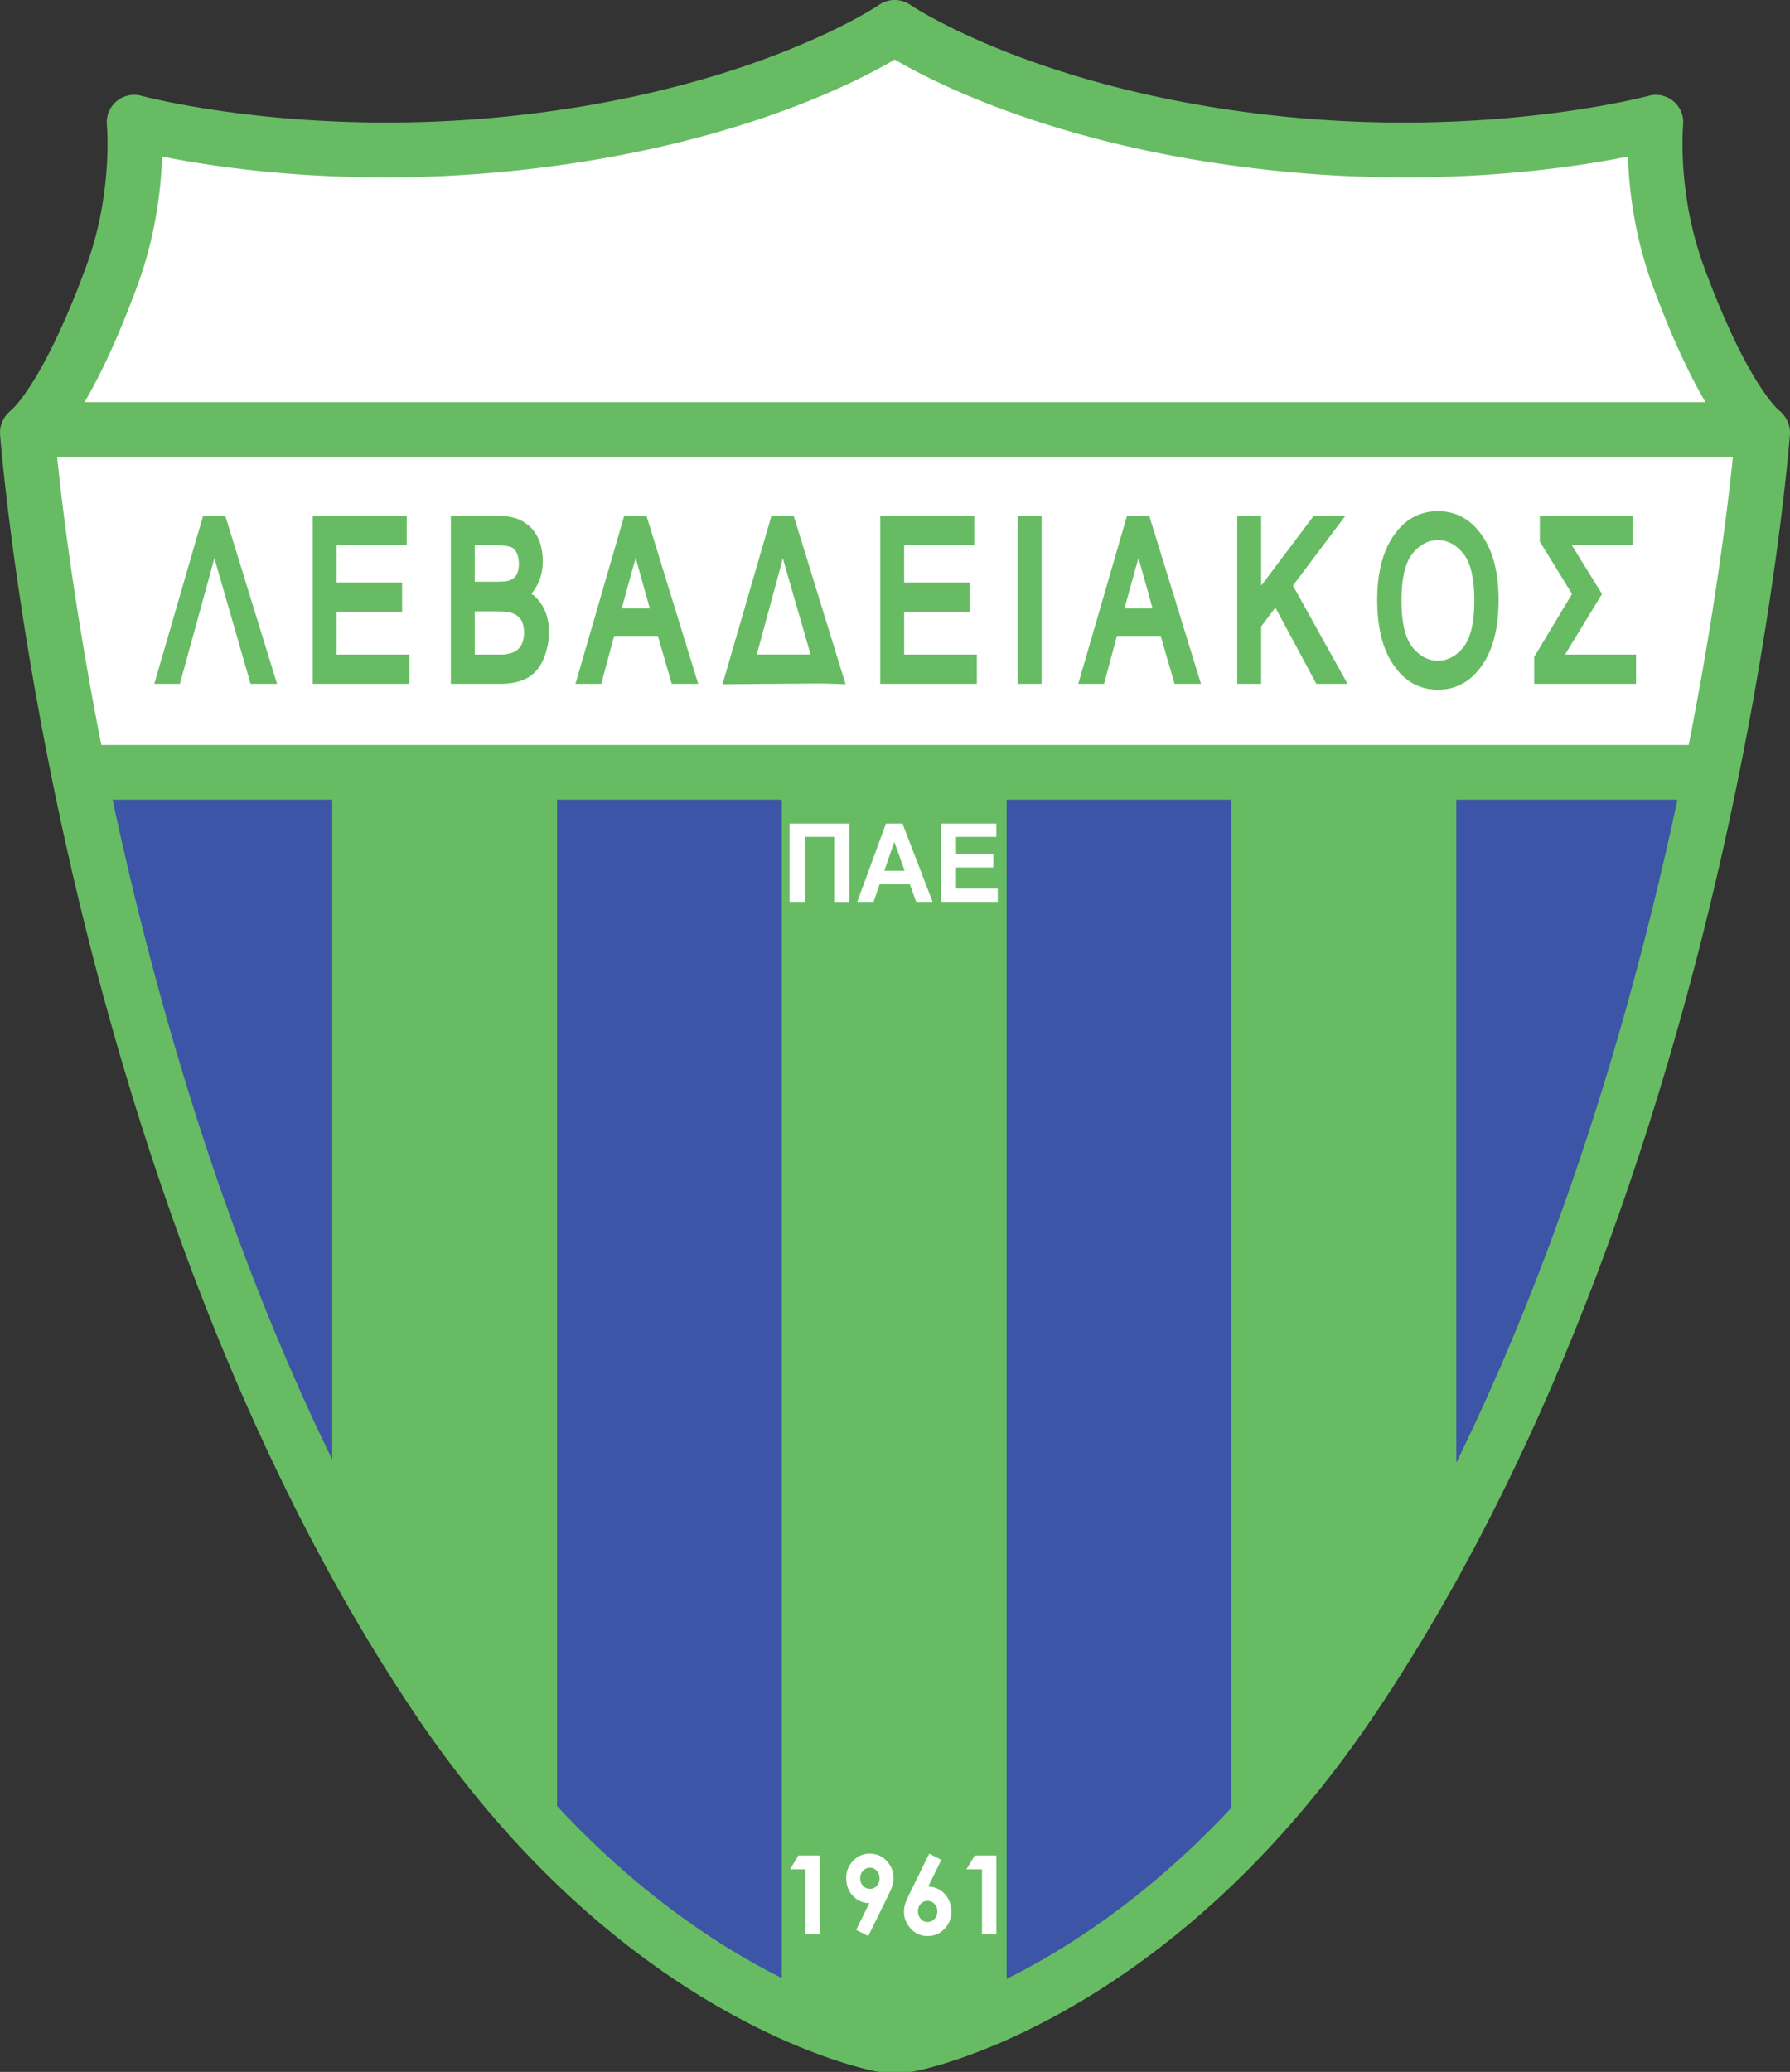
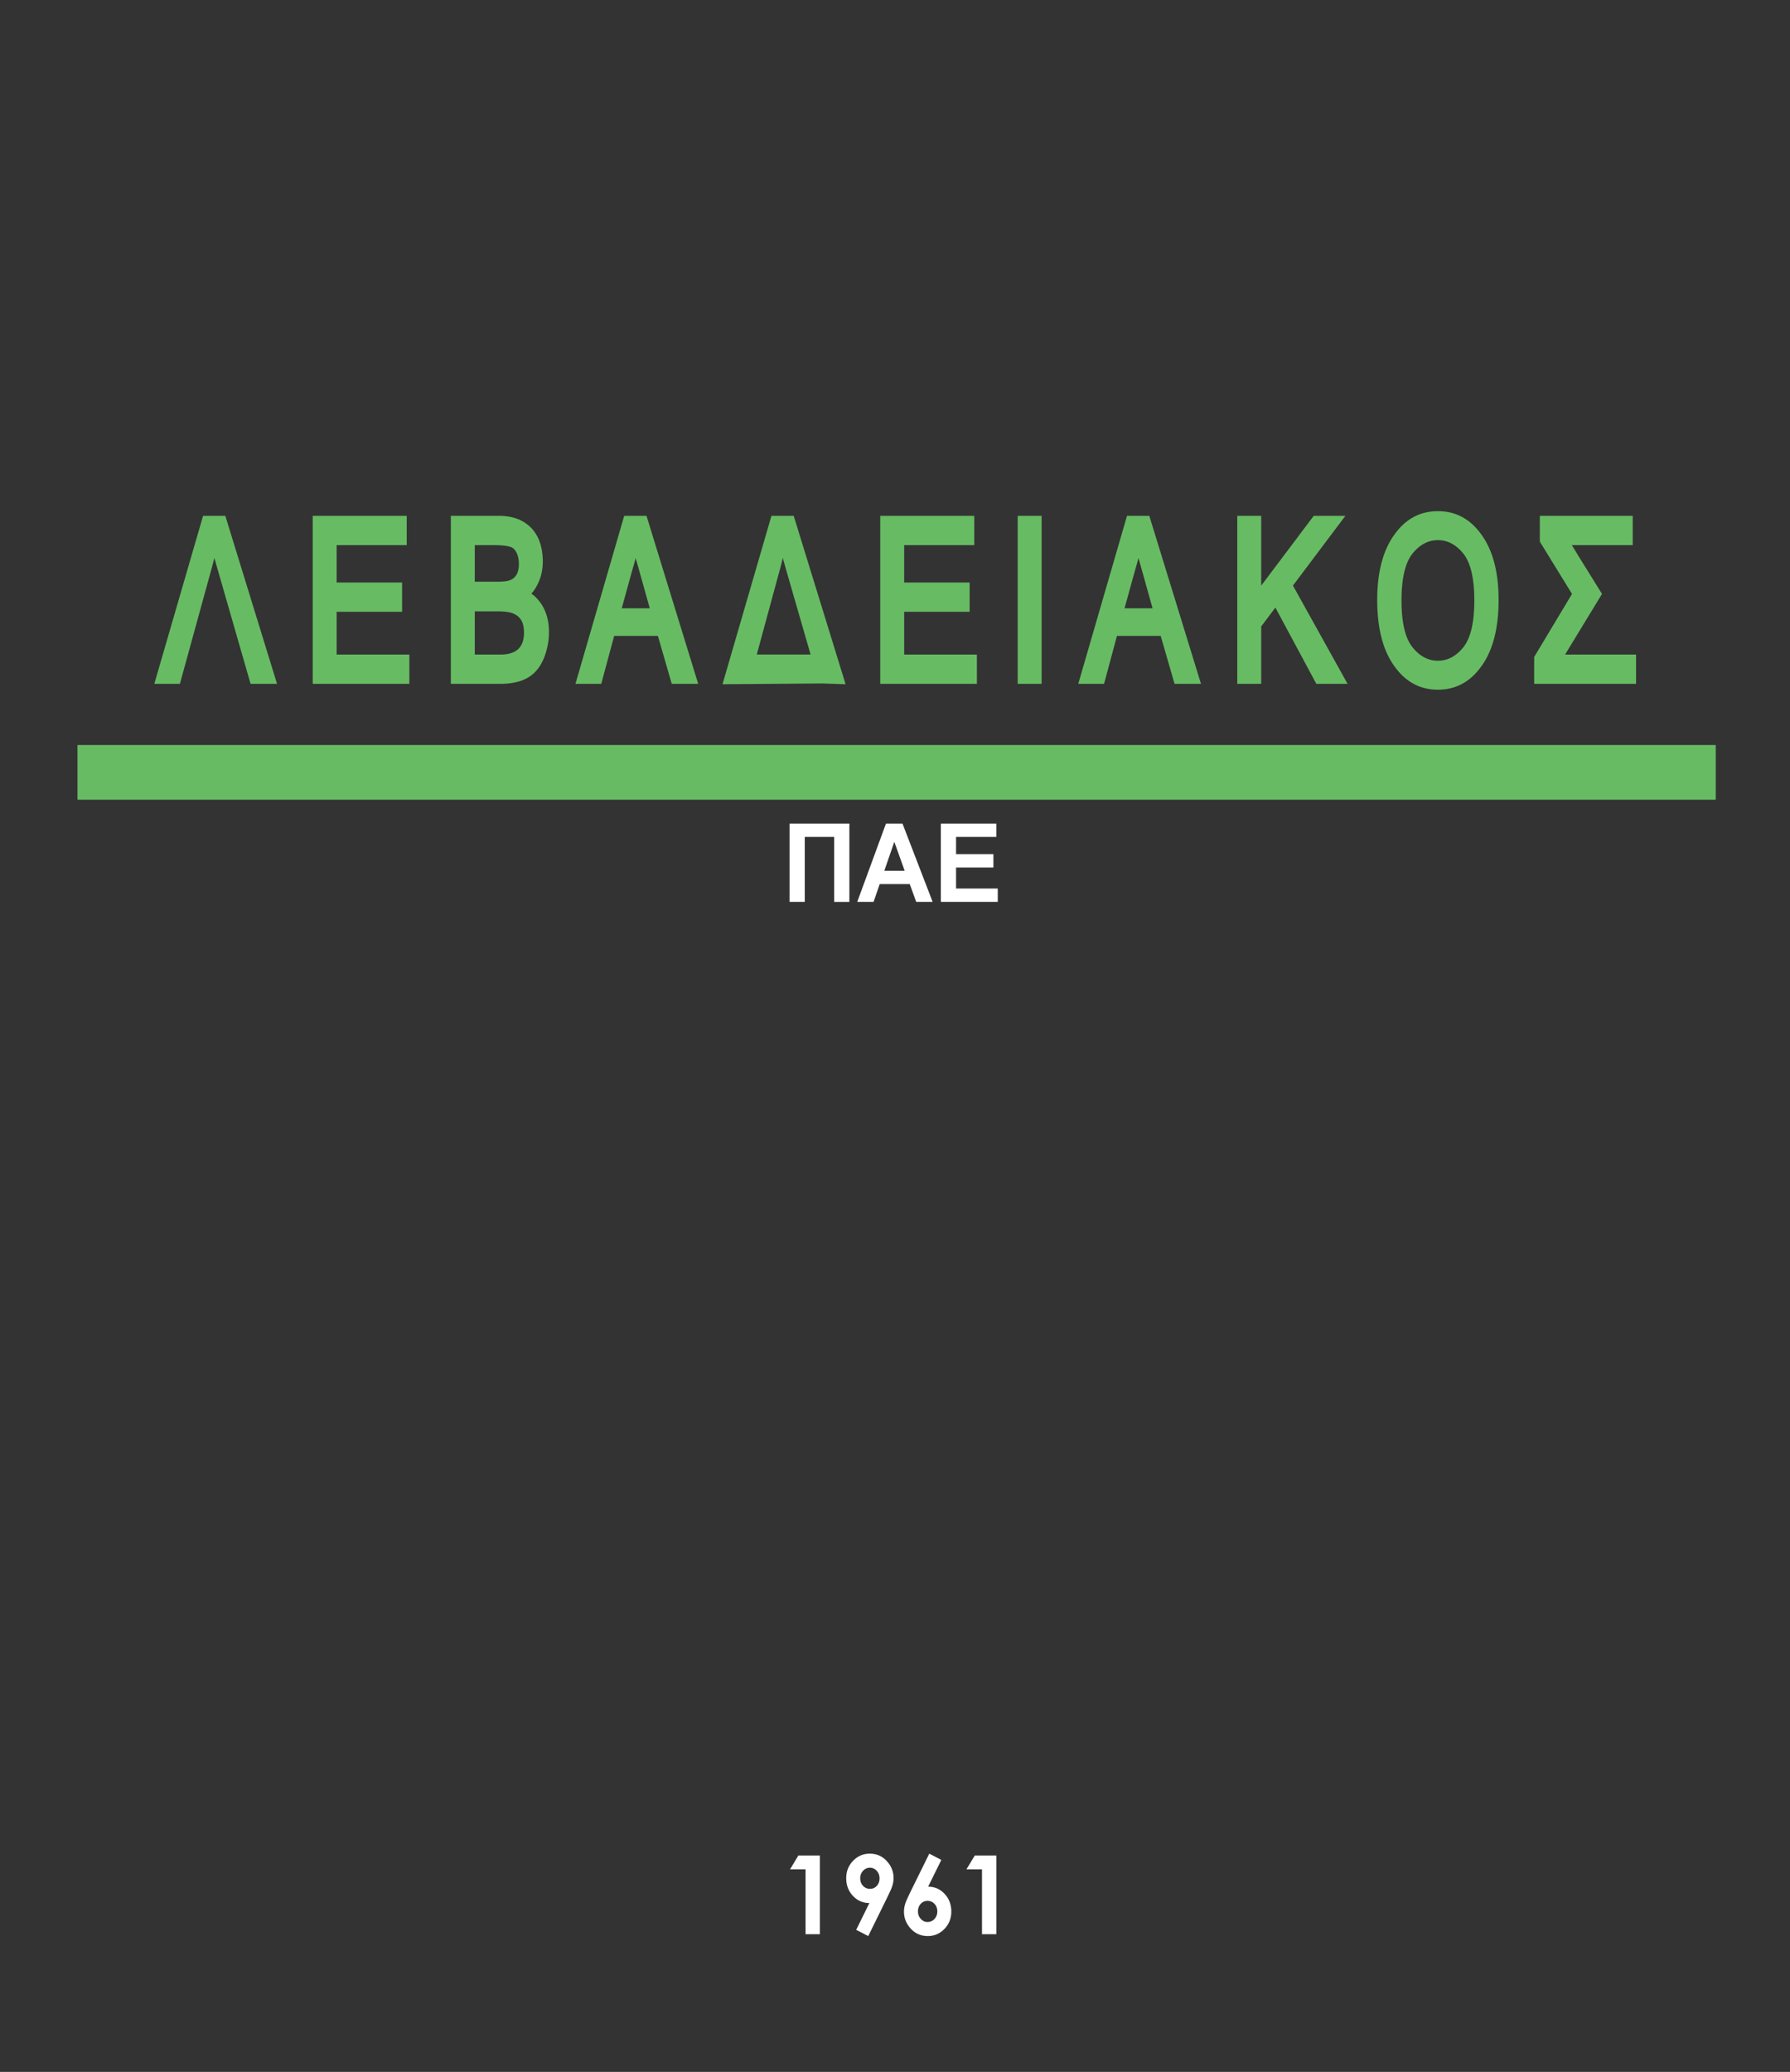
<svg xmlns="http://www.w3.org/2000/svg" viewBox="-0.02 0 490.86 568">
  <rect x="-0.02" y="0" width="490.86" height="568" fill="#333333" stroke="none" />
  <defs>
    <clipPath id="a">
      <path d="M0 0h490.828v568H0Zm0 0" />
    </clipPath>
  </defs>
-   <path d="M241.695 560.492s-65.62-12-121.144-94c-97.953-144.656-113.07-348-113.07-348s9.796-6.445 23.218-43c8.078-22 6.059-42 6.059-42s43.004 11.844 101.96 6c70.673-7 106.61-31.996 106.61-31.996s36.113 25 106.781 32c58.957 5.844 101.965-6 101.965-6s-2.02 20 6.055 42c13.422 36.559 23.219 43 23.219 43S468.23 321.844 370.28 466.5c-55.523 82-121.144 94-121.144 94z" style="stroke:none;fill-rule:nonzero;fill:#3c55a6" />
-   <path d="M39.48 35.742s57 13.5 116.25 1.5 90-27.75 90-27.75 49.5 28.5 114.75 32.25 91.5-4.5 91.5-4.5-1.5 17.25 11.25 45 18 39 18 39 0 15-3.75 42.75-8.25 49.5-8.25 49.5l-446.25-.75s-6-18.75-10.5-52.5-5.25-38.25-5.25-38.25 11.25-12.75 21.75-39.75 10.5-46.5 10.5-46.5" style="stroke:none;fill-rule:nonzero;fill:#fff" />
-   <path d="M13.98 110.242v15h467.38v-15zM399.336 412.992l-22.356 43.5-39.285 48.75v-293.8h61.64zM276.02 556.977h-61.641V211.336h61.64zM152.734 502.992l-45.754-51-15.886-36.75V211.336h61.64z" style="stroke:none;fill-rule:nonzero;fill:#67bc63" />
  <path d="M21.23 204.242v15h449.25v-15zM75.95 187.473h-7.255l-8.785-30.516q-1.019-3.492-1.594-5.707c-.218-.664-.48-1.812-.796-3.437l2.214-.172q-.211 1.733-.722 4.328-.21.966-1.094 4.195l-8.61 31.309h-7.015l13.371-46.055h6.102zM112.238 187.473H85.734v-46.055h25.782v8.031h-19.22v10.242h17.95v8.032h-17.95v11.718h19.942zM150.52 173.227q-.001 1.88-.313 3.48c-.64 3.328-1.828 5.856-3.555 7.578-2.066 2.121-5.238 3.188-9.52 3.188h-13.519v-46.055h13.274q3.067 0 5.617 1.082 2.371 1.164 3.781 2.938 1.434 1.909 1.996 4.093.549 2.146.547 4.332.002 3.362-1.305 6.063-.83 1.735-1.832 2.832c.059.043.309.219.75.539q4.08 3.702 4.079 9.93m-8.25-18.645c0-1.102-.2-2.09-.59-2.965-.395-.875-.965-1.437-1.72-1.695-1.054-.313-2.526-.473-4.405-.473h-5.38v10.028h5.907q2.779 0 3.746-.426 2.443-.902 2.442-4.469m1.406 18.871q-.002-2.08-.719-3.375-.808-1.295-2.086-1.816-1.349-.658-4.332-.66h-6.363v11.84h6.906q1.129 0 1.484-.075 5.11-.546 5.11-5.914M191.441 187.473h-7.25l-3.8-13.145h-11.996l-3.536 13.145h-7.074l13.363-46.055h6.118zm-17.168-34.512q-.117.713-.867 3.18l-2.933 10.625h7.691l-2.754-9.836c-.05-.192-.21-.774-.488-1.735-.274-.96-.492-1.71-.649-2.234M231.86 187.578l-6.34-.215-27.41.215 13.417-46.16h6.106zm-9.597-8.144-6.489-22.477c-.77-2.672-1.293-4.574-1.578-5.707q-.28-.837-.812-3.437l2.215-.172a52 52 0 0 1-.723 4.328 89 89 0 0 1-1.047 4.195l-6.324 23.27zM267.867 187.473h-26.504v-46.055h25.782v8.031h-19.22v10.242h17.954v8.032h-17.953v11.718h19.941zM285.617 187.473h-6.562v-46.055h6.562zM329.32 187.473h-7.25l-3.8-13.145h-11.997l-3.535 13.145h-7.074l13.367-46.055h6.114zm-17.164-34.512q-.121.713-.87 3.18l-2.934 10.625h7.691l-2.754-9.836c-.05-.192-.21-.774-.488-1.735-.274-.96-.488-1.71-.645-2.234M369.516 187.473h-8.563l-11.23-20.907-3.891 5.164v15.743h-6.562v-46.055h6.562v19.133l14.398-19.133h8.684l-14.379 19.113zM410.93 164.473c0 7.691-1.54 13.707-4.621 18.039q-4.607 6.562-12.02 6.562-7.425 0-12.02-6.562-4.622-6.485-4.62-18.04-.001-11.302 4.62-17.788c3.063-4.368 7.07-6.547 12.02-6.547q7.413-.002 12.02 6.547 4.622 6.504 4.62 17.789m-6.656.14c0-6.015-.996-10.289-2.984-12.812q-2.999-3.727-7-3.727c-2.664 0-5 1.242-7 3.727-1.988 2.523-2.984 6.797-2.984 12.812 0 6.004.996 10.274 2.984 12.797 2 2.485 4.336 3.727 7 3.727q4.001 0 7-3.727c1.988-2.523 2.984-6.793 2.984-12.797M448.625 187.473h-27.937v-7.371l10.375-17.282-8.825-14.336v-7.066h25.473v8.031H431.02c.293.48.574.934.832 1.356q.392.636.804 1.34l6.63 10.675-9.716 15.95-.41.671h19.465z" style="stroke:none;fill-rule:nonzero;fill:#67bc63" />
  <g clip-path="url(#a)">
-     <path d="M241.063 1.328c-.348.238-35.524 24.012-103.083 30.703-56.722 5.617-98.82-5.656-99.238-5.77a7.514 7.514 0 0 0-9.45 7.969c.02.184 1.7 18.696-5.632 38.676-11.863 32.317-20.508 39.457-20.594 39.524l.293-.203C1.2 113.747-.195 116.414 0 119.05c.04.511 4.008 52.207 19.977 120.894C34.738 303.441 63.094 395.02 114.34 470.7c56.637 83.645 123.2 96.656 126.004 97.172a7.4 7.4 0 0 0 1.344.121l7.44.008c.458 0 .907-.04 1.356-.125 2.805-.512 69.368-13.527 126.008-97.168 51.242-75.68 79.598-167.258 94.36-230.758 15.968-68.687 19.937-120.383 19.976-120.894.195-2.633-1.2-5.305-3.355-6.825l.289.207c-.086-.07-8.727-7.21-20.59-39.523-7.336-19.98-5.652-38.492-5.637-38.676a7.509 7.509 0 0 0-9.445-7.973c-.422.114-42.52 11.387-99.242 5.77C285.28 25.344 249.934 1.56 249.586 1.32a7.54 7.54 0 0 0-8.524.008M139.462 46.957c58.91-5.836 94.238-23.781 105.875-30.629 11.668 6.836 47.101 24.797 106.031 30.633 43.934 4.352 78.899-.809 95.031-4.035.274 8.523 1.66 21.453 6.692 35.156 9.723 26.484 17.883 38.266 22.473 43.32-2.532 26.961-22.637 209.668-111.493 340.895C313.813 536.52 254.633 551.586 248.352 553c-1.118 0-4.758-.008-5.864-.008-6.246-1.402-65.449-16.453-115.73-90.703C37.902 331.063 17.797 148.355 15.266 121.4c4.593-5.06 12.75-16.84 22.472-43.32C42.77 64.37 44.16 51.444 44.43 42.921c16.133 3.226 51.097 8.387 95.03 4.035" style="stroke:none;fill-rule:nonzero;fill:#67bc63" />
-   </g>
+     </g>
  <path d="M216.496 225.773h16.402v21.47h-4.175V229.43h-8.051v17.812h-4.176zM255.73 247.242h-4.5l-1.78-4.875h-8.231l-1.684 4.875h-4.48l7.882-21.469h4.524zm-7.668-8.532-2.844-7.922-2.739 7.922zM257.98 247.242v-21.469h15.211v3.657h-11.035v4.734h10.242v3.656h-10.242v5.766h11.434v3.656zM218.906 508.68h5.91v21.562h-3.933v-17.765h-4.262zM238.074 530.758l-3.308-1.703 3.613-7.344c-1.766 0-3.262-.652-4.5-1.957q-1.852-1.957-1.852-4.867-.001-2.82 1.895-4.77 1.888-1.951 4.566-1.953 2.8.001 4.664 2.024 1.864 2.02 1.864 4.652.001.99-.286 1.992-.286 1-1.324 3.086zm.496-12.938q1.11 0 1.86-.828.75-.826.75-2.047c0-.836-.262-1.53-.785-2.093-.528-.563-1.137-.844-1.84-.844-.735 0-1.371.281-1.899.836q-.797.838-.797 2.086 0 1.236.774 2.062c.515.551 1.164.828 1.937.828M254.809 508.164l3.304 1.715-3.613 7.332q2.649.002 4.5 1.96c1.238 1.31 1.855 2.93 1.855 4.872q0 2.81-1.894 4.762c-1.262 1.304-2.781 1.953-4.566 1.953-1.864 0-3.422-.672-4.665-2.024q-1.863-2.026-1.863-4.644 0-.991.285-2c.192-.676.633-1.707 1.325-3.102zm-.496 12.938q-1.11.002-1.86.824-.755.821-.754 2.058.002 1.243.79 2.086.785.844 1.835.844c.738 0 1.371-.273 1.903-.828q.792-.831.793-2.102 0-1.237-.774-2.058-.774-.822-1.933-.824M267.285 508.68h5.91v21.562h-3.93v-17.765h-4.269z" style="stroke:none;fill-rule:nonzero;fill:#fff" />
</svg>